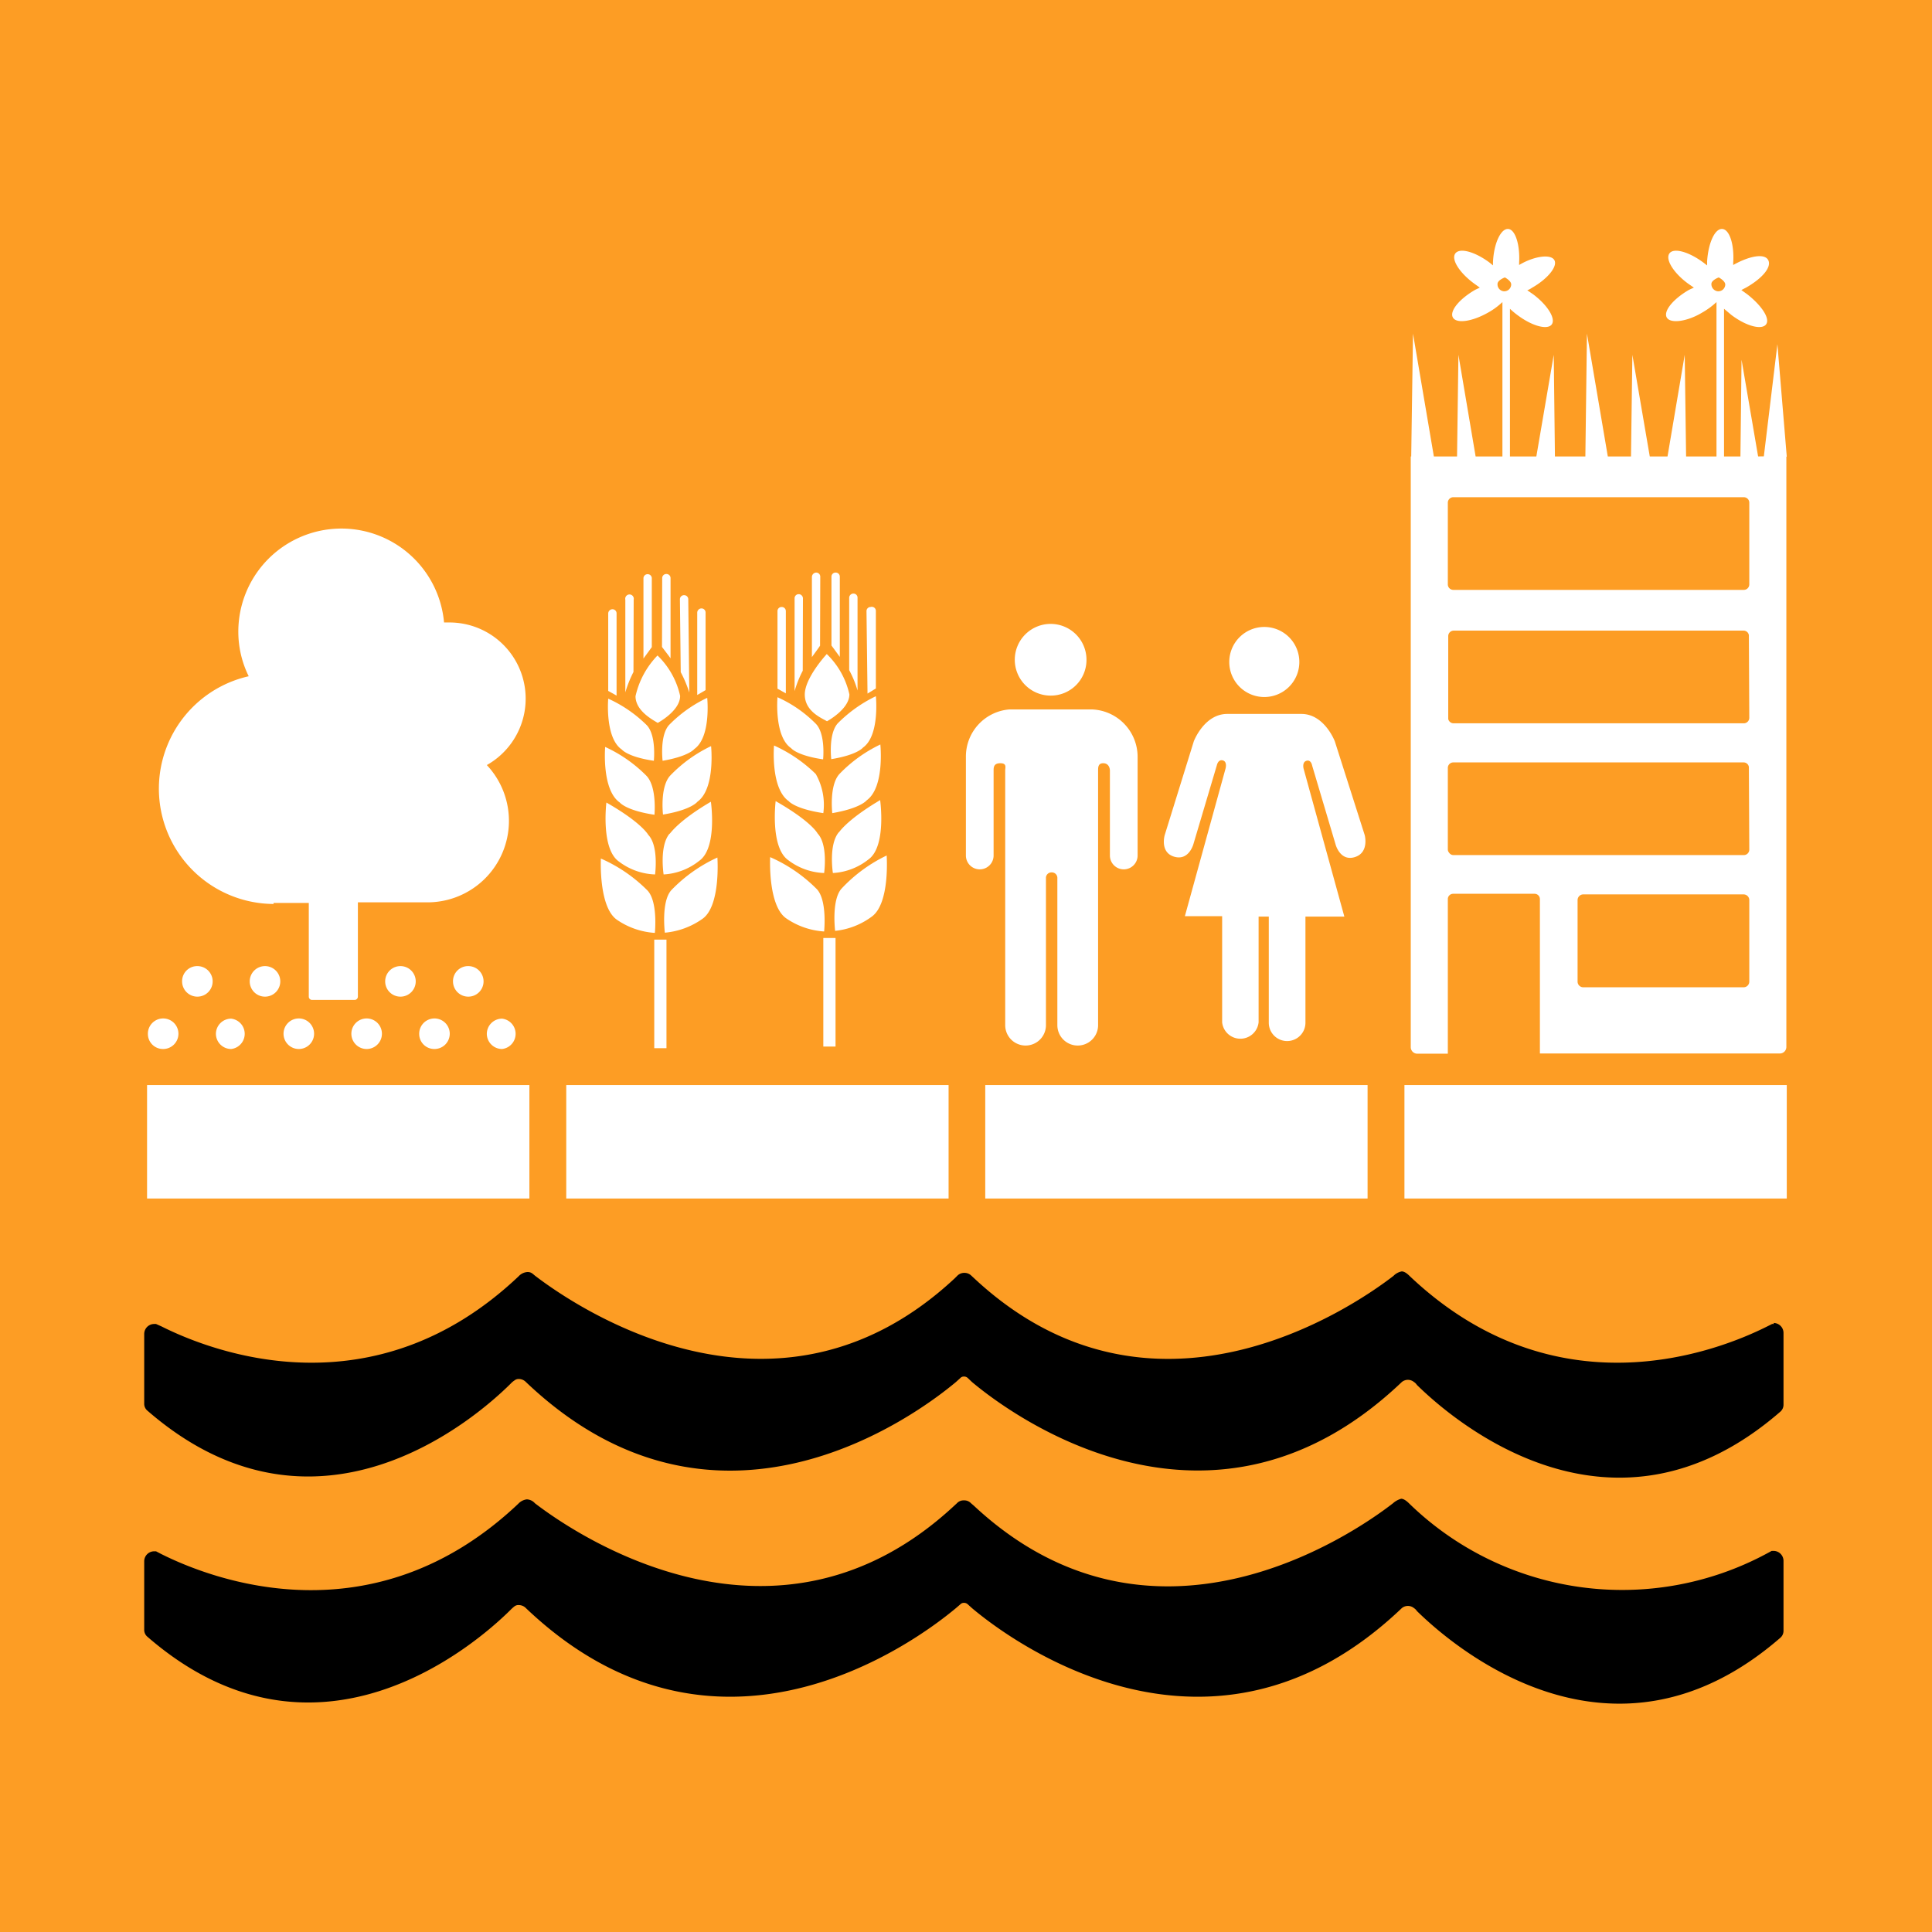
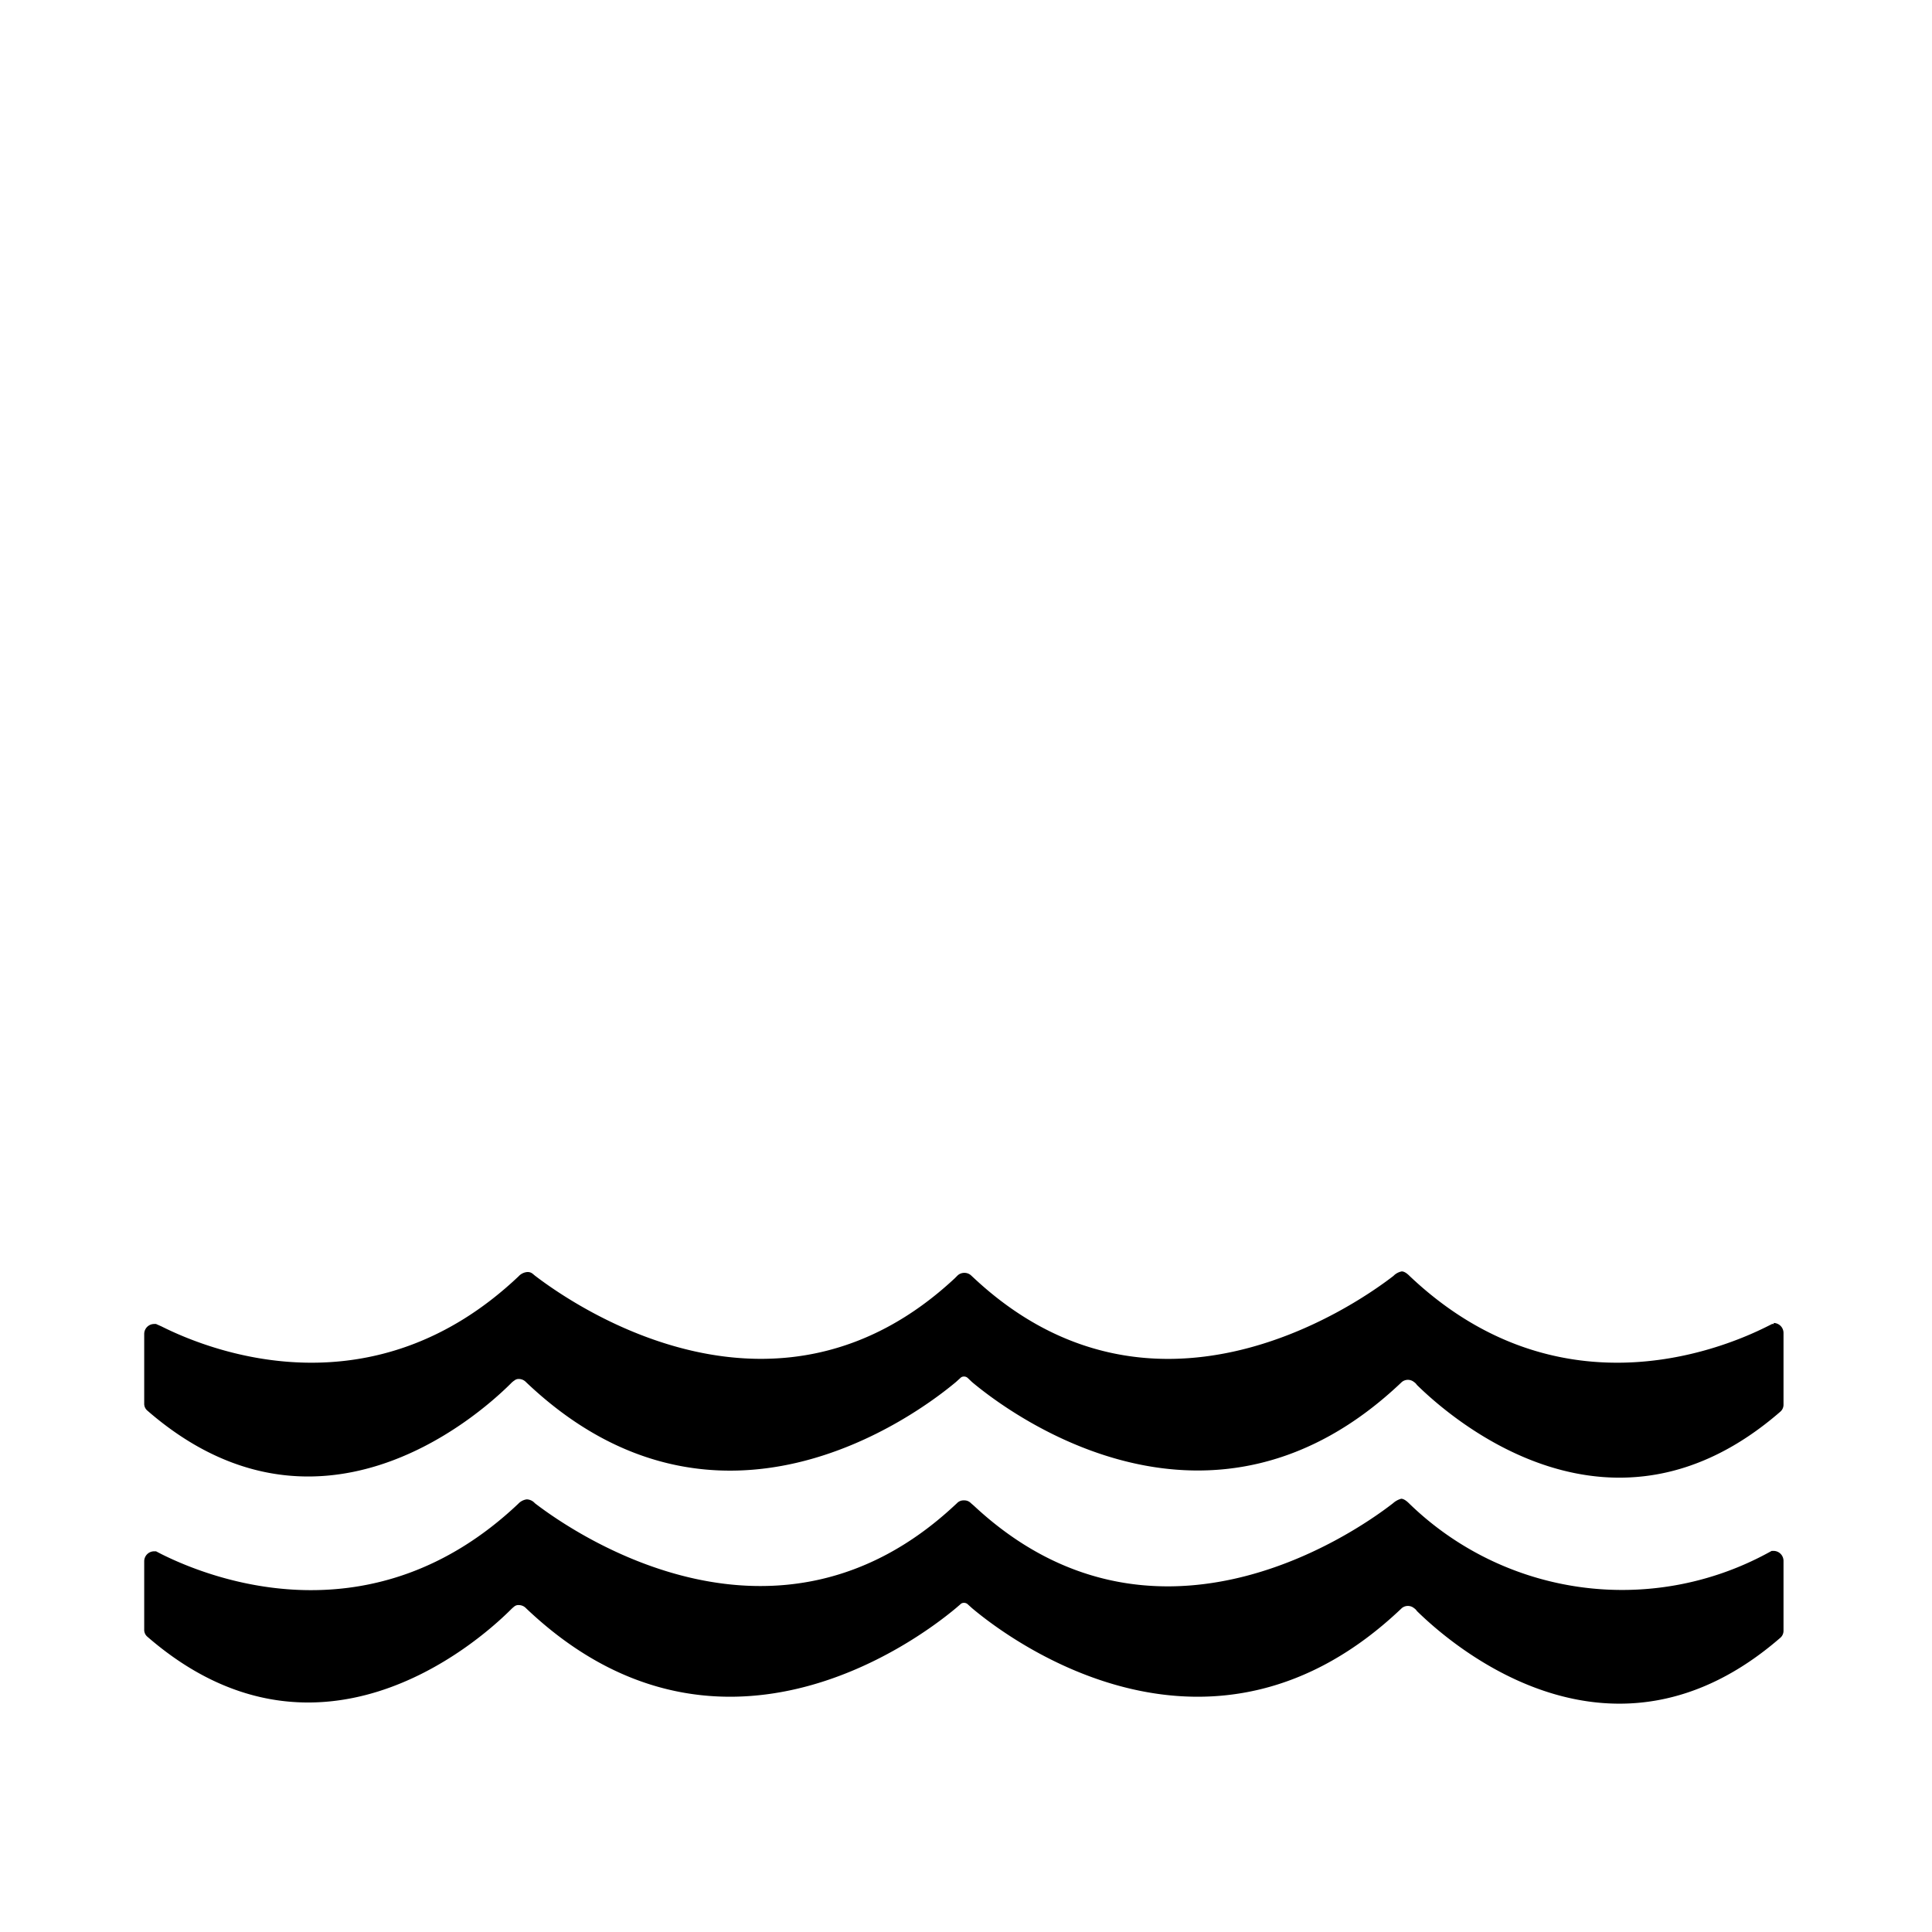
<svg xmlns="http://www.w3.org/2000/svg" id="TARGETS" viewBox="0 0 94.85 94.85">
  <defs>
    <style>
      .cls-1 {
        fill: #fd9d24;
      }

      .cls-2 {
        fill: #fff;
      }
    </style>
  </defs>
  <title>Goal_11_RGB_NG</title>
-   <rect class="cls-1" width="94.85" height="94.85" />
  <g>
    <g>
      <rect class="cls-2" x="7.22" y="53.27" width="18.77" height="5.57" />
      <rect class="cls-2" x="27.8" y="53.27" width="18.77" height="5.57" />
      <rect class="cls-2" x="48.37" y="53.27" width="18.77" height="5.57" />
      <rect class="cls-2" x="68.95" y="53.27" width="18.77" height="5.57" />
    </g>
    <polygon class="cls-2" points="72.47 22.56 71.6 17.42 71.53 22.58 72.47 22.56" />
    <polygon class="cls-2" points="75.4 22.56 76.28 17.42 76.34 22.58 75.4 22.56" />
    <polygon class="cls-2" points="69.28 22.58 70.42 22.56 69.37 16.38 69.28 22.58" />
    <path class="cls-2" d="M76.31,12.77c-.17-.31-1-.2-1.73.24l0,0s0-.07,0-.11c.05-.89-.19-1.64-.54-1.66s-.69.68-.74,1.58a1.48,1.48,0,0,0,0,.21l-.16-.13c-.72-.54-1.47-.75-1.69-.46s.2.95.92,1.48l.28.2-.23.11c-.78.45-1.27,1.05-1.09,1.36s.94.2,1.72-.24a3.43,3.43,0,0,0,.71-.52V15c0,.72,0,.72,0,2.31l0,5.28h.37l0-5.3c0-1.43,0-1.57,0-2.13a4,4,0,0,0,.37.31c.72.54,1.47.74,1.68.46s-.2-.95-.91-1.48l-.29-.2a1,1,0,0,0,.23-.12C76,13.68,76.48,13.07,76.31,12.77ZM73.83,14.3a.34.34,0,0,1-.31-.36c0-.19.36-.32.36-.32s.33.17.31.36A.34.34,0,0,1,73.83,14.3Z" />
    <path class="cls-2" d="M85.77,14.44l-.28-.2.23-.12c.78-.44,1.27-1,1.09-1.35s-.94-.2-1.72.24l0,0s0-.07,0-.11c.06-.89-.18-1.64-.54-1.66s-.68.68-.74,1.58v.21l-.17-.13c-.72-.54-1.47-.75-1.68-.46s.19.95.91,1.48l.29.2-.24.11c-.78.45-1.27,1.05-1.09,1.36s1,.2,1.73-.24a3.73,3.73,0,0,0,.71-.52V15c0,.72,0,.72,0,2.31l0,5.28h.37l0-5.3c0-1.43,0-1.57,0-2.13l.37.31c.72.54,1.47.74,1.69.46S86.49,15,85.77,14.44Zm-1.43-.14a.35.35,0,0,1-.32-.36c0-.19.36-.32.36-.32s.33.17.32.36A.34.34,0,0,1,84.34,14.3Z" />
    <polygon class="cls-2" points="81.02 22.56 80.14 17.42 80.07 22.58 81.02 22.56" />
    <polygon class="cls-2" points="81.84 22.56 82.71 17.42 82.78 22.58 81.84 22.56" />
    <polygon class="cls-2" points="77.83 22.58 78.96 22.56 77.91 16.38 77.83 22.58" />
    <polygon class="cls-2" points="86.38 22.8 85.5 17.66 85.44 22.82 86.38 22.8" />
    <polygon class="cls-2" points="86.59 22.44 87.72 22.42 87.26 16.9 86.59 22.44" />
    <g>
      <path class="cls-2" d="M53.34,32.4a1.76,1.76,0,1,0-1.75,1.75A1.75,1.75,0,0,0,53.34,32.4Z" />
      <path class="cls-2" d="M53.64,34.83h-4.1a2.32,2.32,0,0,0-2.12,2.33V42a.68.68,0,0,0,1.36,0V37.84c0-.16,0-.37.33-.37s.24.21.24.35V50.33a1,1,0,0,0,2,0V43.12a.27.27,0,0,1,.28-.29h0a.27.27,0,0,1,.28.29v7.21a1,1,0,0,0,2,0V37.82c0-.14,0-.35.25-.35s.33.21.33.37V42a.68.68,0,0,0,1.36,0V37.16A2.33,2.33,0,0,0,53.64,34.83Z" />
    </g>
    <g>
      <path class="cls-2" d="M60.35,32.5a1.72,1.72,0,1,0,1.72-1.72A1.72,1.72,0,0,0,60.35,32.5Z" />
      <path class="cls-2" d="M65.53,36.39s-.51-1.34-1.64-1.34H60.25c-1.13,0-1.64,1.34-1.64,1.34L57.18,41s-.25.85.47,1.06.94-.62.94-.62l1.15-3.87s.06-.3.29-.24.14.39.14.39l-2,7.26H60v5.21a.9.9,0,0,0,1.79,0V45h.5v5.21a.9.9,0,0,0,1.8,0V45H66l-2-7.26s-.09-.32.14-.39.28.24.28.24l1.15,3.87s.22.84.94.62S67,41,67,41Z" />
    </g>
    <path class="cls-2" d="M13.43,44.33h1.73v4.6a.16.16,0,0,0,.15.16h2.1a.16.16,0,0,0,.16-.16V44.3l3.41,0a4,4,0,0,0,2.92-6.74,3.74,3.74,0,0,0-1.86-7H21.8A5.06,5.06,0,0,0,11.7,31a4.94,4.94,0,0,0,.51,2.2,5.66,5.66,0,0,0,1.22,11.18Z" />
    <path class="cls-2" d="M8,51.5a.75.75,0,1,0-.74-.74A.74.74,0,0,0,8,51.5Z" />
    <path class="cls-2" d="M10.6,50.76a.75.75,0,0,0,.75.74.75.75,0,0,0,0-1.49A.75.75,0,0,0,10.6,50.76Z" />
    <path class="cls-2" d="M14.67,50a.75.75,0,1,0,.75.75A.75.75,0,0,0,14.67,50Z" />
    <path class="cls-2" d="M17.25,50.76a.75.75,0,0,0,.75.74A.75.75,0,0,0,18,50,.75.75,0,0,0,17.25,50.76Z" />
    <path class="cls-2" d="M20.58,50.76a.74.74,0,0,0,.74.74.75.75,0,1,0-.74-.74Z" />
    <path class="cls-2" d="M23.9,50.76a.75.75,0,0,0,.75.74.75.75,0,0,0,0-1.49A.75.75,0,0,0,23.9,50.76Z" />
    <path class="cls-2" d="M8.94,48.18a.75.75,0,1,0,.74-.75A.74.74,0,0,0,8.94,48.18Z" />
    <path class="cls-2" d="M12.26,48.18a.75.75,0,1,0,.75-.75A.75.75,0,0,0,12.26,48.18Z" />
    <path class="cls-2" d="M18.91,48.18a.75.75,0,1,0,.75-.75A.75.75,0,0,0,18.91,48.18Z" />
    <path class="cls-2" d="M22.24,48.18a.75.75,0,1,0,.75-.75A.74.74,0,0,0,22.24,48.18Z" />
    <g>
      <path class="cls-2" d="M32.28,32.18a4.19,4.19,0,0,0-1.08,2c0,.72.85,1.16,1.09,1.31,0,0,1.11-.59,1.1-1.33A3.94,3.94,0,0,0,32.28,32.18Z" />
      <path class="cls-2" d="M29.86,34.3s-.17,1.93.67,2.5c0,0,.28.36,1.57.55,0,0,.13-1.25-.35-1.75A6.47,6.47,0,0,0,29.86,34.3Z" />
      <path class="cls-2" d="M29.71,36.67s-.18,2.11.72,2.73c0,0,.3.39,1.7.6,0,0,.13-1.36-.39-1.91A6.89,6.89,0,0,0,29.71,36.67Z" />
      <path class="cls-2" d="M29.77,39.4s-.28,2.28.62,2.9a3.09,3.09,0,0,0,1.77.63s.19-1.39-.33-1.94C31.83,41,31.54,40.41,29.77,39.4Z" />
      <path class="cls-2" d="M29.5,42.15s-.12,2.36.78,3a3.7,3.7,0,0,0,1.87.65s.16-1.52-.36-2.08A7.42,7.42,0,0,0,29.5,42.15Z" />
      <path class="cls-2" d="M34.72,34.26s.2,1.92-.63,2.51c0,0-.27.36-1.56.58,0,0-.15-1.25.32-1.76A6.48,6.48,0,0,1,34.72,34.26Z" />
      <path class="cls-2" d="M34.91,36.63s.22,2.09-.67,2.73c0,0-.29.4-1.69.63,0,0-.16-1.35.35-1.91A6.87,6.87,0,0,1,34.91,36.63Z" />
      <path class="cls-2" d="M34.9,39.36s.33,2.26-.57,2.9a3.07,3.07,0,0,1-1.75.67s-.22-1.39.29-2C32.87,41,33.15,40.39,34.9,39.36Z" />
      <path class="cls-2" d="M35.22,42.1s.17,2.35-.72,3a3.77,3.77,0,0,1-1.86.69s-.19-1.53.32-2.09A7.4,7.4,0,0,1,35.22,42.1Z" />
      <path class="cls-2" d="M30.27,30.11a.2.2,0,0,0-.2-.2.21.21,0,0,0-.21.21l0,3.8.41.23Z" />
-       <path class="cls-2" d="M31.11,29.44a.21.21,0,1,0-.41,0l0,4.55h0a5.78,5.78,0,0,1,.4-1Z" />
      <path class="cls-2" d="M32,28.39a.2.2,0,0,0-.2-.2.2.2,0,0,0-.21.2l0,3.94.41-.56Z" />
      <path class="cls-2" d="M34.23,30.08a.21.21,0,0,1,.21-.21.2.2,0,0,1,.2.2l0,3.81-.41.24Z" />
      <path class="cls-2" d="M33.38,29.42a.2.2,0,0,1,.21-.2.2.2,0,0,1,.2.2L33.84,34h0a5.89,5.89,0,0,0-.42-1Z" />
      <path class="cls-2" d="M32.51,28.38a.2.2,0,0,1,.2-.2.2.2,0,0,1,.21.2l0,3.94c-.15-.21-.31-.41-.42-.56Z" />
      <rect class="cls-2" x="32.12" y="46.13" width="0.6" height="5.33" />
    </g>
    <g>
      <path class="cls-2" d="M40.59,32.11s-1.09,1.17-1.08,2,.85,1.15,1.09,1.3c0,0,1.1-.59,1.1-1.32A3.94,3.94,0,0,0,40.59,32.11Z" />
      <path class="cls-2" d="M38.17,34.23s-.17,1.93.67,2.5c0,0,.27.36,1.57.55,0,0,.13-1.25-.36-1.75A6.23,6.23,0,0,0,38.17,34.23Z" />
      <path class="cls-2" d="M38,36.6s-.18,2.1.72,2.73c0,0,.3.38,1.7.59A3.07,3.07,0,0,0,40.05,38,7.09,7.09,0,0,0,38,36.6Z" />
      <path class="cls-2" d="M38.08,39.33s-.28,2.27.62,2.9a3.08,3.08,0,0,0,1.76.63s.2-1.39-.32-1.94C40.14,40.92,39.85,40.34,38.08,39.33Z" />
      <path class="cls-2" d="M37.81,42.08s-.12,2.36.78,3a3.7,3.7,0,0,0,1.87.65s.16-1.53-.36-2.08A7.42,7.42,0,0,0,37.81,42.08Z" />
      <path class="cls-2" d="M43,34.18s.2,1.93-.63,2.52c0,0-.27.36-1.56.57,0,0-.15-1.24.32-1.76A6.77,6.77,0,0,1,43,34.18Z" />
      <path class="cls-2" d="M43.22,36.55s.22,2.1-.67,2.74c0,0-.29.39-1.69.63,0,0-.16-1.36.35-1.92A6.9,6.9,0,0,1,43.22,36.55Z" />
      <path class="cls-2" d="M43.21,39.28s.32,2.27-.57,2.91a3.07,3.07,0,0,1-1.75.67s-.22-1.39.29-2C41.18,40.91,41.46,40.32,43.21,39.28Z" />
      <path class="cls-2" d="M43.53,42s.17,2.35-.73,3A3.64,3.64,0,0,1,41,45.7s-.19-1.52.32-2.08A7.4,7.4,0,0,1,43.53,42Z" />
      <path class="cls-2" d="M38.58,30a.2.2,0,0,0-.21-.2.2.2,0,0,0-.2.2l0,3.81.41.23Z" />
-       <path class="cls-2" d="M39.42,29.37a.21.21,0,0,0-.21-.2.2.2,0,0,0-.2.21l0,4.55h0a5.27,5.27,0,0,1,.4-1Z" />
      <path class="cls-2" d="M40.27,28.32a.2.2,0,0,0-.2-.21.22.22,0,0,0-.21.21l0,3.94c.15-.21.3-.41.4-.56Z" />
      <path class="cls-2" d="M42.54,30a.2.2,0,0,1,.2-.2A.2.2,0,0,1,43,30l0,3.8-.41.25Z" />
-       <path class="cls-2" d="M41.69,29.35a.21.21,0,0,1,.21-.21.2.2,0,0,1,.2.21l0,4.55h0a5,5,0,0,0-.41-1Z" />
      <path class="cls-2" d="M40.82,28.31a.2.2,0,0,1,.2-.2.2.2,0,0,1,.21.2l0,3.94-.41-.56Z" />
      <rect class="cls-2" x="40.42" y="46.05" width="0.6" height="5.33" />
    </g>
    <path class="cls-2" d="M85.61,22.41H69.26v29a.32.32,0,0,0,.32.32h1.5V44.14a.26.26,0,0,1,.26-.26h4a.26.26,0,0,1,.26.26v7.58H87.38a.32.32,0,0,0,.32-.32v-29Zm.27,25.78a.28.28,0,0,1-.27.28H77.72a.28.28,0,0,1-.27-.28v-4a.28.28,0,0,1,.27-.28h7.89a.28.28,0,0,1,.27.28Zm0-6.48a.27.27,0,0,1-.27.27H71.35a.26.26,0,0,1-.21-.12.25.25,0,0,1-.06-.15v-4a.27.27,0,0,1,.27-.28H85.61a.26.26,0,0,1,.25.23.08.08,0,0,1,0,0Zm0-6.47a.27.27,0,0,1-.27.27H71.35a.27.27,0,0,1-.25-.21s0,0,0-.06v-4a.27.27,0,0,1,.27-.28H85.61a.26.26,0,0,1,.25.23s0,0,0,.05Zm0-6.55a.27.27,0,0,1-.27.27H71.35a.27.27,0,0,1-.27-.27v-4a.27.27,0,0,1,.27-.28H85.61a.27.27,0,0,1,.27.28Z" />
  </g>
  <g>
    <path d="M87.09,76.14l-.11,0-.24.13A15,15,0,0,1,69.2,73.83c-.07-.07-.25-.25-.41-.25a1,1,0,0,0-.4.22c-2.11,1.64-11.89,8.23-20.58.12l-.14-.12a.45.45,0,0,0-.35-.14.44.44,0,0,0-.34.14l-.13.12C38.16,82,28.38,75.43,26.26,73.8a.56.56,0,0,0-.4-.19.7.7,0,0,0-.42.22c-7.13,6.74-15,3.73-17.53,2.46l-.25-.13-.09,0a.49.49,0,0,0-.49.49V80a.44.44,0,0,0,.14.34c8.24,7.17,16.06.47,17.85-1.31a2,2,0,0,1,.19-.17.32.32,0,0,1,.22-.06.49.49,0,0,1,.34.15c9.32,8.88,19.09,1.69,21.11,0l.21-.18a.24.24,0,0,1,.18-.08.27.27,0,0,1,.2.08l.2.18c2,1.69,11.79,8.88,21.1,0l0,0a.47.47,0,0,1,.6,0,.47.47,0,0,1,.14.14c1.8,1.77,9.6,8.48,17.85,1.31a.45.45,0,0,0,.15-.34V76.63a.49.49,0,0,0-.49-.49" />
    <path d="M87.09,65,87,65l-.24.12c-2.53,1.27-10.4,4.29-17.54-2.46-.07-.07-.25-.25-.41-.24a.77.77,0,0,0-.4.22c-2.11,1.63-11.89,8.22-20.58.12l-.14-.13a.48.48,0,0,0-.35-.14.48.48,0,0,0-.34.14l-.13.13c-8.69,8.1-18.47,1.5-20.59-.12-.12-.09-.19-.2-.4-.19a.65.65,0,0,0-.42.21c-7.13,6.75-15,3.73-17.53,2.46L7.66,65s-.06,0-.09,0a.49.49,0,0,0-.49.49v3.41a.44.44,0,0,0,.14.34c8.24,7.18,16.06.47,17.85-1.31a1,1,0,0,1,.19-.16.32.32,0,0,1,.22-.07.49.49,0,0,1,.34.15c9.32,8.88,19.09,1.69,21.11,0l.21-.19a.24.24,0,0,1,.18-.08.27.27,0,0,1,.2.08l.2.19c2,1.68,11.79,8.87,21.1,0l0,0a.47.47,0,0,1,.6,0,.47.47,0,0,1,.14.14c1.8,1.77,9.6,8.49,17.85,1.31a.45.45,0,0,0,.15-.34V65.44a.49.49,0,0,0-.49-.49" />
  </g>
</svg>